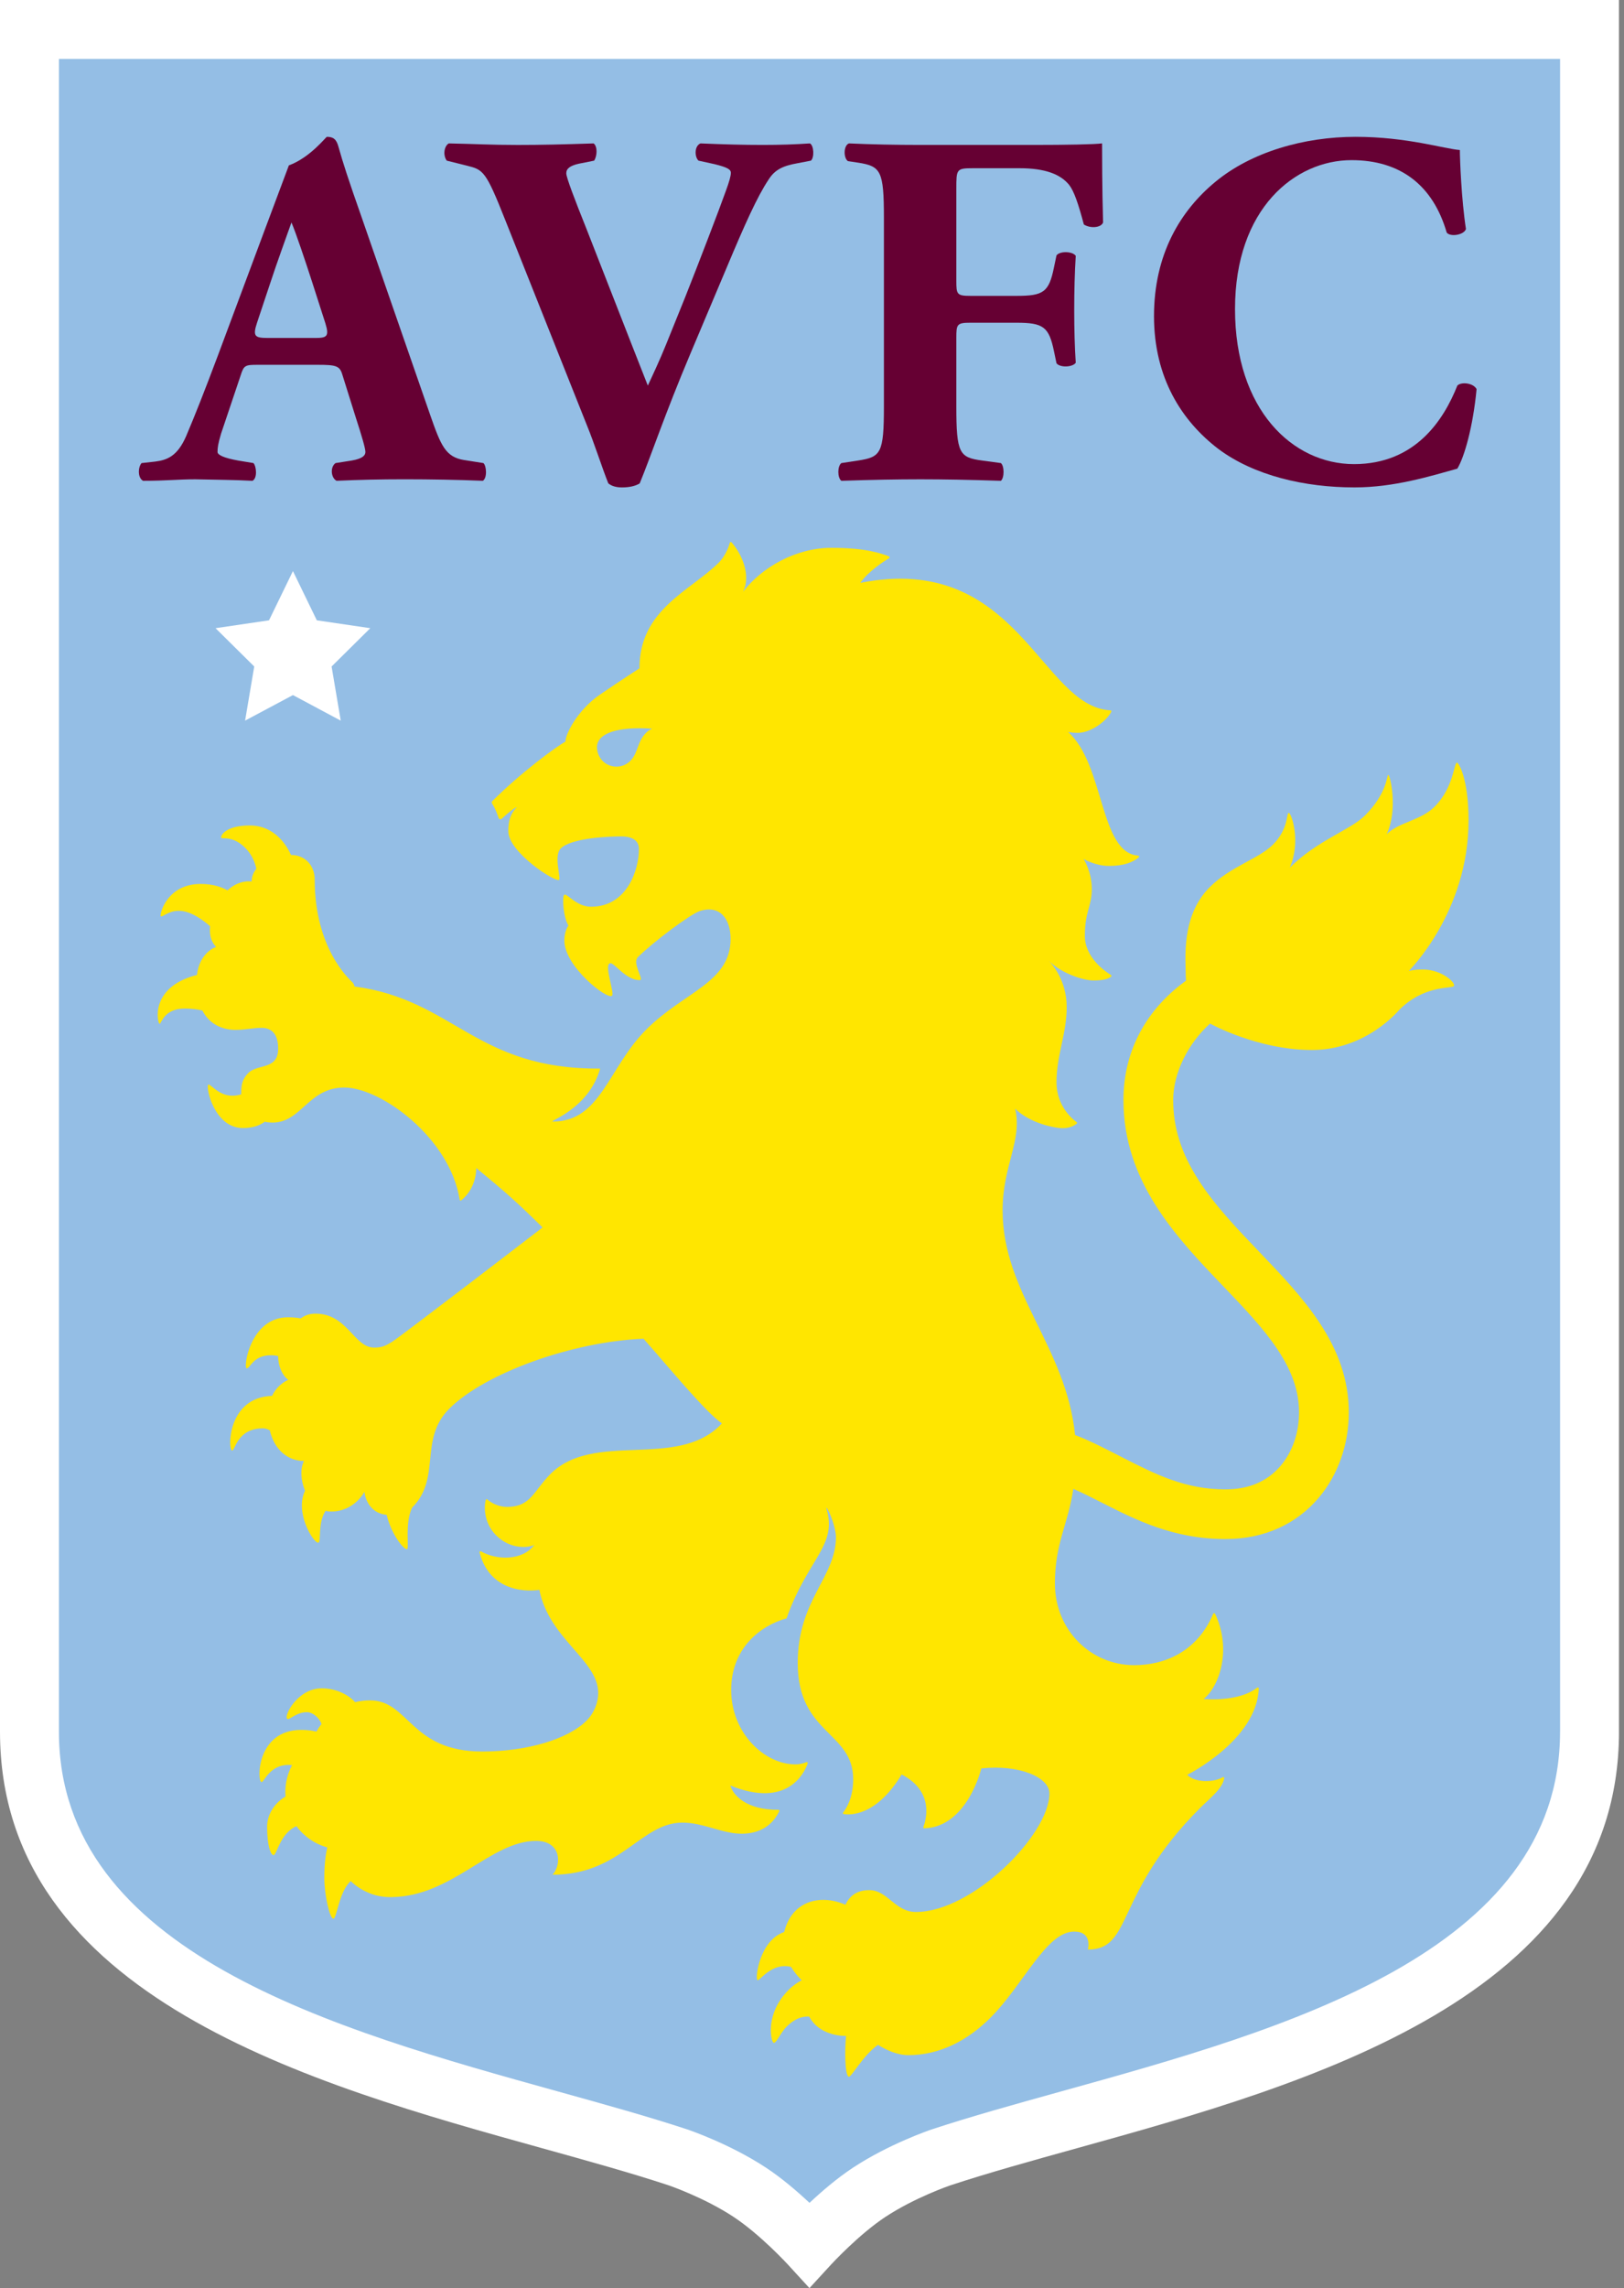
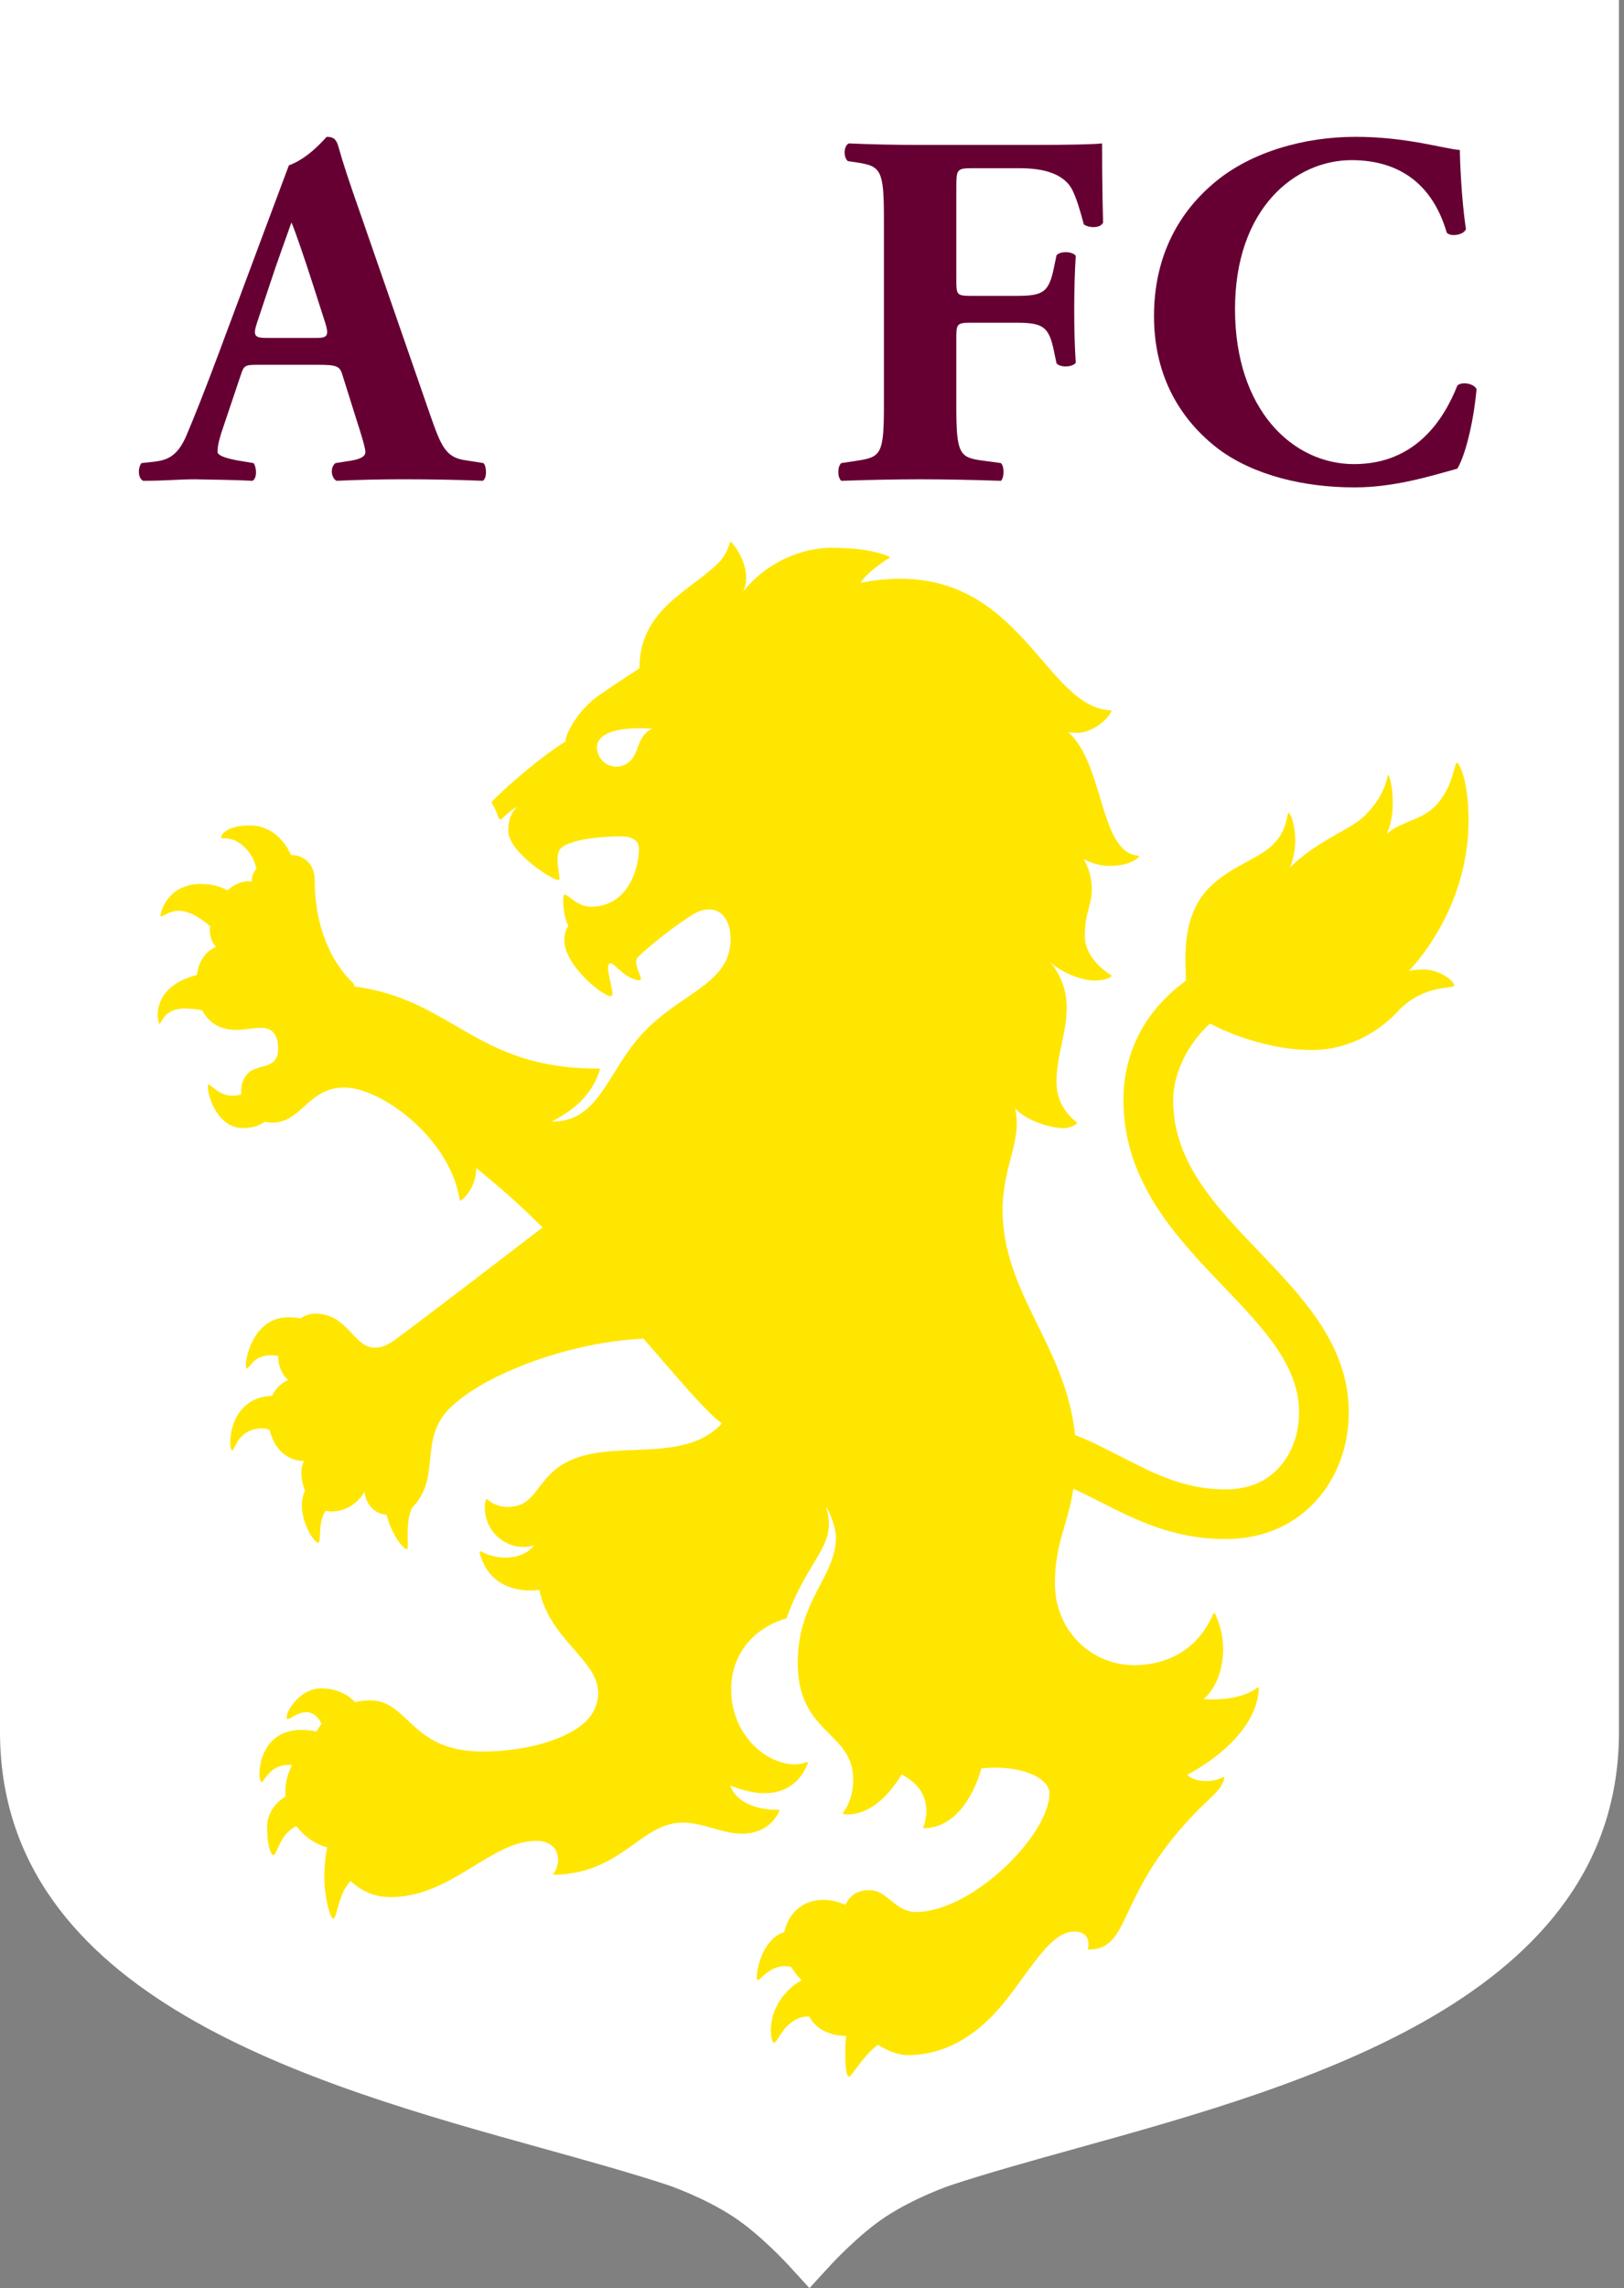
<svg xmlns="http://www.w3.org/2000/svg" width="71" height="100" viewBox="0 0 71 100" fill="none">
  <rect x="0" y="0" width="71" height="100" fill="#808080" stroke="none" />
  <g clip-path="url(#clip0_793_56740)">
    <path d="M0 0V75.683C0 87.303 13.697 91.109 23.7 93.887C25.702 94.443 27.594 94.969 29.226 95.507C29.242 95.513 30.777 96.037 32.067 96.886C33.233 97.654 34.428 98.952 34.44 98.965L35.389 100.001L36.34 98.965C36.352 98.953 37.548 97.654 38.714 96.886C40.003 96.038 41.539 95.513 41.546 95.511C43.186 94.97 45.078 94.444 47.081 93.888C57.082 91.109 70.781 87.304 70.781 75.684V0H0Z" fill="white" />
-     <path d="M68.204 75.683C68.204 85.346 56.109 88.706 46.391 91.405C44.358 91.97 42.437 92.503 40.732 93.066C40.657 93.091 38.874 93.697 37.298 94.734C36.596 95.196 35.913 95.785 35.391 96.275C34.868 95.785 34.185 95.196 33.483 94.734C31.908 93.698 30.125 93.092 30.042 93.064C28.344 92.504 26.423 91.971 24.39 91.406C14.671 88.706 2.576 85.346 2.576 75.683V2.575H68.205V75.683H68.204Z" fill="#94BEE5" />
    <path d="M10.715 31.495L12.807 30.379L14.897 31.495L14.497 29.129L16.189 27.455L13.851 27.111L12.807 24.959L11.761 27.111L9.423 27.455L11.115 29.129L10.715 31.495Z" fill="white" />
-     <path d="M35.407 6.268C34.765 6.312 34.1 6.334 33.347 6.334C32.506 6.334 31.665 6.312 30.624 6.268C30.358 6.378 30.358 6.843 30.536 7.02L31.245 7.176C31.776 7.308 31.953 7.397 31.953 7.552C31.953 7.684 31.887 7.928 31.732 8.349C31.466 9.102 30.514 11.582 29.96 12.976L29.119 15.058C28.853 15.722 28.499 16.474 28.322 16.852L27.591 14.992L25.643 10.01C25.111 8.681 24.757 7.752 24.757 7.575C24.757 7.375 24.912 7.242 25.31 7.154L25.975 7.021C26.108 6.822 26.13 6.401 25.953 6.268C24.602 6.313 23.65 6.335 22.631 6.335C21.48 6.335 20.749 6.29 19.62 6.268C19.421 6.379 19.354 6.778 19.532 7.021L20.418 7.242C21.126 7.419 21.237 7.464 22.078 9.589L25.665 18.601C25.975 19.354 26.352 20.527 26.595 21.126C26.728 21.236 26.927 21.303 27.193 21.303C27.526 21.303 27.791 21.237 27.968 21.126C28.477 19.886 29.053 18.137 30.183 15.458L31.799 11.627C32.552 9.833 33.105 8.594 33.593 7.863C33.881 7.397 34.257 7.243 34.877 7.132L35.453 7.021C35.607 6.888 35.586 6.357 35.409 6.268" fill="#660033" />
    <path d="M45.193 6.334H40.239C39.175 6.334 38.068 6.312 37.116 6.268C36.872 6.356 36.872 6.91 37.072 7.043L37.515 7.109C38.511 7.264 38.644 7.464 38.644 9.523V17.759C38.644 19.818 38.511 19.973 37.515 20.128L36.784 20.239C36.607 20.372 36.607 20.881 36.784 21.014C38.112 20.969 39.219 20.948 40.239 20.948C41.258 20.948 42.386 20.969 43.759 21.014C43.913 20.881 43.913 20.372 43.759 20.239L42.939 20.128C41.943 19.995 41.81 19.818 41.81 17.759V14.77C41.81 14.172 41.832 14.105 42.43 14.105H44.44C45.613 14.105 45.857 14.283 46.078 15.345L46.189 15.877C46.344 16.076 46.897 16.053 47.031 15.854C46.986 15.19 46.964 14.371 46.964 13.551C46.964 12.732 46.986 11.891 47.031 11.182C46.898 10.983 46.344 10.961 46.189 11.161L46.078 11.691C45.857 12.776 45.613 12.931 44.44 12.931H42.43C41.832 12.931 41.81 12.865 41.81 12.267V8.259C41.81 7.395 41.81 7.352 42.541 7.352H44.572C45.702 7.352 46.366 7.618 46.743 8.082C46.964 8.37 47.141 8.902 47.385 9.81C47.65 9.987 48.137 9.965 48.226 9.722C48.182 8.238 48.182 6.643 48.182 6.267C47.872 6.311 46.61 6.334 45.193 6.334" fill="#660033" />
    <path d="M63.714 16.852C63.116 18.357 61.877 20.284 59.197 20.284C56.518 20.284 53.994 17.915 53.994 13.508C53.994 9.102 56.629 6.999 59.087 6.999C61.234 6.999 62.651 8.106 63.249 10.165C63.403 10.364 64.002 10.275 64.09 10.01C63.891 8.726 63.824 6.954 63.824 6.556C63.16 6.512 61.522 5.98 59.263 5.98C57.005 5.98 54.703 6.645 53.13 7.951C51.602 9.213 50.452 11.117 50.452 13.818C50.452 16.518 51.669 18.401 53.263 19.619C54.835 20.793 57.049 21.302 59.219 21.302C60.946 21.302 62.518 20.815 63.713 20.483C64.023 19.974 64.4 18.645 64.555 17.007C64.422 16.741 63.891 16.674 63.713 16.852" fill="#660033" />
    <path d="M13.784 14.77H11.702C11.149 14.77 11.038 14.704 11.237 14.106L11.79 12.446C12.123 11.427 12.565 10.231 12.742 9.722C12.941 10.187 13.34 11.382 13.649 12.335L14.225 14.129C14.402 14.704 14.292 14.771 13.782 14.771M20.292 20.107C19.473 19.974 19.273 19.465 18.808 18.137L15.797 9.457C15.243 7.885 14.977 7.066 14.8 6.423C14.712 6.091 14.579 5.98 14.292 5.98C14.251 5.98 13.56 6.888 12.629 7.228L12.079 8.698C12.004 8.906 11.918 9.132 11.823 9.383L11.552 10.106C11.55 10.111 11.548 10.116 11.547 10.12L9.532 15.523C8.934 17.117 8.513 18.18 8.136 19.066C7.76 19.929 7.317 20.106 6.787 20.173L6.189 20.239C6.034 20.416 6.011 20.881 6.255 21.014C7.273 21.014 7.782 20.948 8.535 20.948C9.465 20.971 10.262 20.971 11.037 21.014C11.258 20.903 11.214 20.394 11.082 20.239L10.417 20.129C9.797 20.018 9.51 19.885 9.51 19.752C9.51 19.576 9.532 19.398 9.664 18.955L10.528 16.386C10.661 15.966 10.728 15.944 11.259 15.944H13.894C14.669 15.944 14.846 15.987 14.957 16.342L15.554 18.246C15.82 19.066 15.975 19.596 15.975 19.752C15.975 19.884 15.887 20.04 15.377 20.128L14.669 20.239C14.425 20.416 14.469 20.881 14.713 21.013C15.731 20.969 16.595 20.947 17.702 20.947C18.809 20.947 20.049 20.97 21.111 21.013C21.311 20.881 21.266 20.349 21.134 20.239L20.292 20.106L20.292 20.107Z" fill="#660033" />
    <path d="M62.197 42.372C61.806 42.372 61.589 42.437 61.589 42.437C61.589 42.437 64.204 39.87 64.204 35.858C64.204 34.034 63.771 33.331 63.699 33.331C63.562 33.331 63.56 34.417 62.72 35.257C62.112 35.865 61.156 35.928 60.624 36.46C61.138 35.36 60.769 33.868 60.696 33.868C60.623 33.868 60.664 34.654 59.675 35.642C59.045 36.272 57.583 36.728 56.388 37.923C56.895 36.757 56.453 35.527 56.345 35.527C56.237 35.527 56.338 36.229 55.657 36.91C55.023 37.544 53.8 37.862 52.884 38.778C51.615 40.046 51.841 41.97 51.841 42.662C51.841 42.724 51.844 42.791 51.85 42.861C51.674 42.987 51.494 43.129 51.313 43.287C49.876 44.544 49.116 46.201 49.116 48.079C49.116 51.658 51.434 54.078 53.479 56.214C54.383 57.157 55.237 58.049 55.857 58.983C56.496 59.945 56.793 60.817 56.793 61.728C56.793 62.638 56.498 63.465 55.983 64.069C55.403 64.749 54.593 65.093 53.575 65.093C51.817 65.093 50.524 64.435 49.156 63.74C48.456 63.384 47.756 63.008 47.001 62.716C46.61 58.85 43.833 56.518 43.833 52.899C43.833 50.93 44.709 49.835 44.381 48.454C45.01 49.084 46.102 49.307 46.461 49.307C46.771 49.307 46.969 49.195 47.072 49.11C47.093 49.093 47.092 49.06 47.07 49.044C46.888 48.913 46.189 48.342 46.189 47.303C46.189 46.108 46.635 45.196 46.635 44.013C46.635 42.829 45.978 42.117 45.853 41.993C46.391 42.53 47.341 42.851 47.808 42.851C48.222 42.851 48.444 42.787 48.576 42.685C48.6 42.667 48.598 42.63 48.572 42.614C48.343 42.475 47.429 41.858 47.429 40.907C47.429 39.821 47.733 39.615 47.733 38.855C47.733 38.094 47.375 37.541 47.375 37.541C47.375 37.541 47.885 37.845 48.482 37.845C49.155 37.845 49.539 37.678 49.783 37.471C49.813 37.447 49.797 37.399 49.758 37.396C48.062 37.267 48.295 33.41 46.696 31.991C46.696 31.991 46.864 32.029 47.119 32.029C47.665 32.029 48.345 31.556 48.583 31.111C48.598 31.082 48.58 31.048 48.548 31.046C45.488 30.89 44.512 24.11 37.611 25.474C37.971 24.965 38.63 24.541 38.868 24.397C38.9 24.378 38.896 24.331 38.862 24.317C38.551 24.197 37.892 23.943 36.349 23.943C34.805 23.943 33.313 24.783 32.485 25.865C32.857 25.12 32.401 24.168 31.981 23.703C31.958 23.678 31.915 23.689 31.907 23.722C31.861 23.919 31.689 24.325 31.431 24.583C30.188 25.827 27.956 26.625 27.956 29.21C27.956 29.21 27.228 29.677 26.24 30.35C25.252 31.023 24.72 32.082 24.72 32.413C24.345 32.611 22.776 33.761 21.524 35.012C21.495 35.041 21.491 35.087 21.514 35.121C21.651 35.326 21.747 35.59 21.797 35.746C21.817 35.806 21.891 35.826 21.937 35.783C22.106 35.625 22.445 35.323 22.596 35.275C22.314 35.558 22.222 35.894 22.222 36.322C22.222 37.262 24.313 38.584 24.443 38.453C24.533 38.363 24.197 37.4 24.513 37.084C24.981 36.615 26.642 36.555 27.156 36.555C27.67 36.555 27.934 36.752 27.934 37.106C27.934 37.99 27.432 39.629 25.836 39.629C25.191 39.629 24.77 39.005 24.665 39.111C24.56 39.216 24.642 40.139 24.853 40.453C24.853 40.453 24.673 40.663 24.673 41.106C24.673 42.248 26.561 43.711 26.755 43.518C26.884 43.389 26.365 42.099 26.695 42.099C26.873 42.099 27.38 42.838 27.961 42.838C27.987 42.838 28 42.83 28.007 42.823C28.101 42.729 27.64 42.08 27.887 41.833C28.524 41.196 30.177 39.952 30.601 39.815C31.479 39.533 31.941 40.172 31.941 41.032C31.941 42.948 29.912 43.337 28.253 44.997C26.592 46.657 26.266 49.017 24.178 49.017C23.905 49.017 25.722 48.514 26.239 46.702C20.788 46.743 19.862 43.697 15.498 43.114C15.489 43.046 15.455 42.98 15.402 42.925C15.287 42.808 13.758 41.466 13.758 38.441C13.758 37.833 13.345 37.366 12.723 37.366C12.531 36.94 12.007 36.077 10.916 36.077C9.824 36.077 9.616 36.559 9.678 36.62C9.739 36.681 10.182 36.516 10.722 37.056C11.03 37.364 11.156 37.722 11.207 37.971C11.08 38.127 11.002 38.313 11.002 38.528C11.002 38.528 10.465 38.425 9.945 38.913C9.719 38.782 9.338 38.633 8.773 38.633C7.277 38.633 6.966 39.984 7.028 40.045C7.089 40.106 7.354 39.806 7.817 39.806C8.34 39.806 8.892 40.222 9.184 40.481C9.15 40.827 9.218 41.153 9.449 41.385C9.449 41.385 8.731 41.603 8.609 42.613C8.577 42.619 8.542 42.628 8.504 42.639C6.518 43.196 6.895 44.744 6.976 44.744C7.058 44.744 7.162 44.078 8.074 44.078C8.391 44.078 8.648 44.115 8.847 44.164C9.198 44.845 9.838 45.011 10.296 45.011C10.711 45.011 11.093 44.921 11.429 44.921C11.883 44.921 12.161 45.195 12.161 45.834C12.161 46.769 11.263 46.488 10.86 46.891C10.589 47.162 10.546 47.412 10.546 47.781C10.546 47.796 10.547 47.812 10.548 47.828C10.426 47.865 10.293 47.889 10.156 47.889C9.537 47.889 9.184 47.33 9.102 47.411C8.993 47.52 9.363 49.301 10.622 49.301C11.064 49.301 11.366 49.181 11.573 49.025C11.677 49.049 11.791 49.062 11.915 49.062C13.185 49.062 13.474 47.53 15.055 47.53C16.636 47.53 19.667 49.711 20.097 52.433C20.102 52.466 20.141 52.482 20.167 52.461C20.859 51.898 20.82 51.049 20.82 51.049C22.101 52.097 22.642 52.579 23.72 53.646C23.72 53.646 17.447 58.467 17.12 58.658C16.837 58.824 16.703 58.896 16.356 58.896C15.473 58.896 15.194 57.413 13.79 57.413C13.517 57.413 13.32 57.494 13.147 57.621C13.008 57.592 12.826 57.572 12.588 57.572C10.93 57.572 10.626 59.802 10.785 59.802C10.945 59.802 11.061 59.23 11.85 59.23C11.951 59.23 12.055 59.243 12.159 59.264C12.161 59.691 12.325 60.093 12.602 60.307C12.602 60.307 12.152 60.474 11.894 61.006C9.918 61.072 9.963 63.394 10.149 63.394C10.286 63.394 10.366 62.424 11.503 62.424C11.59 62.424 11.691 62.458 11.794 62.509C11.996 63.372 12.59 63.851 13.292 63.851C13.119 64.177 13.147 64.697 13.335 65.151C12.878 66.108 13.693 67.422 13.907 67.422C14.064 67.422 13.87 66.583 14.233 66.031C14.309 66.05 14.39 66.061 14.473 66.061C15.501 66.061 15.934 65.197 15.934 65.197C15.934 65.197 15.995 66.112 16.904 66.206C17.097 67.016 17.619 67.707 17.79 67.707C17.908 67.707 17.679 66.598 18.016 65.892C19.311 64.597 18.295 62.915 19.64 61.569C21.19 60.02 25.002 58.636 28.134 58.508C29.266 59.785 30.838 61.71 31.561 62.209C31.561 62.209 31.529 62.246 31.486 62.29C29.554 64.221 25.958 62.529 24.069 64.418C23.319 65.168 23.217 65.859 22.159 65.859C21.794 65.859 21.46 65.676 21.309 65.535C21.286 65.513 21.248 65.524 21.238 65.554C21.169 65.778 21.118 66.529 21.69 67.101C22.341 67.753 23.148 67.633 23.36 67.521C22.838 68.225 21.694 68.189 21.03 67.803C20.996 67.784 20.956 67.814 20.966 67.852C21.494 69.865 23.58 69.485 23.58 69.485C24.014 71.648 26.154 72.548 26.154 73.995C26.154 74.398 25.984 74.859 25.645 75.199C24.832 76.012 23.037 76.55 21.082 76.55C17.932 76.55 17.889 74.314 16.172 74.314C15.949 74.314 15.732 74.342 15.524 74.393C15.278 74.109 14.742 73.788 14.066 73.788C13.019 73.788 12.41 74.975 12.551 75.117C12.64 75.205 12.943 74.83 13.414 74.83C13.646 74.83 13.936 75.031 14.056 75.345C13.973 75.45 13.898 75.562 13.832 75.68C13.653 75.633 13.434 75.605 13.169 75.605C11.196 75.605 11.231 77.885 11.437 77.885C11.556 77.885 11.816 77.039 12.771 77.145C12.581 77.497 12.474 77.9 12.474 78.328C12.474 78.393 12.476 78.456 12.481 78.519C12.032 78.779 11.678 79.274 11.678 79.833C11.678 80.658 11.835 81.078 11.96 81.078C12.103 81.078 12.238 80.126 12.961 79.812C13.289 80.257 13.761 80.589 14.308 80.741C14.242 81.025 14.179 81.456 14.179 82.069C14.179 82.831 14.418 83.855 14.577 83.855C14.724 83.855 14.819 82.672 15.333 82.213C15.553 82.424 15.81 82.595 16.095 82.715C16.369 82.839 16.694 82.913 17.075 82.913C17.098 82.913 17.121 82.913 17.144 82.912C19.778 82.87 21.458 80.456 23.438 80.456C24.542 80.456 24.563 81.49 24.159 81.935C27.153 81.935 28.008 79.657 29.834 79.657C30.762 79.657 31.592 80.149 32.439 80.142C32.989 80.137 33.682 79.957 34.07 79.159C34.084 79.13 34.062 79.096 34.031 79.096C32.632 79.111 32.041 78.45 31.932 78.037C34.434 79.049 35.167 77.481 35.313 77.069C35.325 77.033 35.29 76.999 35.255 77.014C35.155 77.055 34.979 77.112 34.775 77.112C33.425 77.112 31.966 75.746 31.966 73.857C31.966 72.067 33.209 71.056 34.388 70.729C35.321 68.09 36.633 67.559 36.126 65.91C36.126 65.91 36.12 65.897 36.13 65.894C36.133 65.894 36.136 65.895 36.138 65.898C36.281 66.073 36.547 66.79 36.547 67.182C36.547 68.923 34.876 69.924 34.876 72.683C34.876 75.798 37.301 75.675 37.301 77.758C37.301 78.592 36.984 79.064 36.862 79.215C36.841 79.241 36.857 79.28 36.889 79.284C37.186 79.33 38.321 79.366 39.42 77.553C40.867 78.302 40.479 79.562 40.368 79.849C40.357 79.877 40.379 79.907 40.409 79.907C42.295 79.848 42.903 77.289 42.903 77.289C44.568 77.107 45.88 77.681 45.88 78.381C45.88 80.183 42.512 83.563 40.045 83.563C39.128 83.563 38.809 82.608 38.004 82.608C37.425 82.608 37.137 82.888 36.961 83.245C36.639 83.106 36.309 83.033 35.995 83.033C35.21 83.033 34.521 83.474 34.283 84.44C33.224 84.79 33.005 86.433 33.112 86.54C33.194 86.622 33.712 85.752 34.581 85.961C34.734 86.209 34.91 86.408 35.049 86.547C34.877 86.639 34.683 86.763 34.482 86.964C33.443 88.004 33.704 89.167 33.804 89.268C33.912 89.375 34.101 88.863 34.39 88.574C34.617 88.347 34.95 88.105 35.379 88.136C35.735 88.81 36.5 88.981 36.989 88.981C36.928 89.585 36.936 90.604 37.087 90.754C37.197 90.865 37.669 89.883 38.384 89.369C38.758 89.603 39.233 89.82 39.712 89.82C41.088 89.82 42.311 89.175 43.303 88.183C44.749 86.738 45.741 84.419 46.964 84.419C47.735 84.419 47.584 85.12 47.56 85.206C49.538 85.206 48.696 82.79 52.455 79.031C52.915 78.571 53.45 78.171 53.521 77.715C53.527 77.678 53.487 77.652 53.456 77.672C53.126 77.883 52.282 77.948 51.904 77.569C51.904 77.569 54.948 76.056 55.033 73.794C55.034 73.758 54.992 73.735 54.963 73.758C54.142 74.406 52.621 74.256 52.621 74.256C53.33 73.685 53.854 72.063 53.121 70.529C53.105 70.495 53.056 70.496 53.041 70.531C52.333 72.204 50.896 72.776 49.586 72.776C47.709 72.776 46.12 71.266 46.12 69.203C46.12 67.439 46.692 66.645 46.925 65.07C47.325 65.243 47.737 65.452 48.175 65.675C49.64 66.42 51.301 67.264 53.578 67.264C54.427 67.264 55.215 67.1 55.92 66.778C56.584 66.474 57.162 66.036 57.639 65.477C58.496 64.471 58.968 63.139 58.968 61.726C58.968 58.8 56.977 56.72 55.051 54.71C54.098 53.714 53.113 52.686 52.403 51.581C51.644 50.4 51.291 49.287 51.291 48.077C51.291 46.867 51.971 45.571 52.902 44.735C52.902 44.735 54.977 45.89 57.358 45.89C59.74 45.89 61.168 44.141 61.168 44.141C62.264 43.044 63.438 43.218 63.557 43.099C63.676 42.979 63.055 42.371 62.199 42.371L62.197 42.372ZM28.245 32.028C27.854 32.419 27.905 32.906 27.555 33.256C27.416 33.395 27.21 33.506 26.952 33.506C26.441 33.506 26.099 33.09 26.099 32.652C26.099 32.215 26.597 31.827 27.98 31.827C28.141 31.827 28.335 31.835 28.52 31.847C28.44 31.871 28.34 31.933 28.245 32.028H28.245Z" fill="#FFE600" />
  </g>
  <defs>
    <clipPath id="clip0_793_56740">
      <rect width="70.78" height="100" fill="white" />
    </clipPath>
  </defs>
</svg>